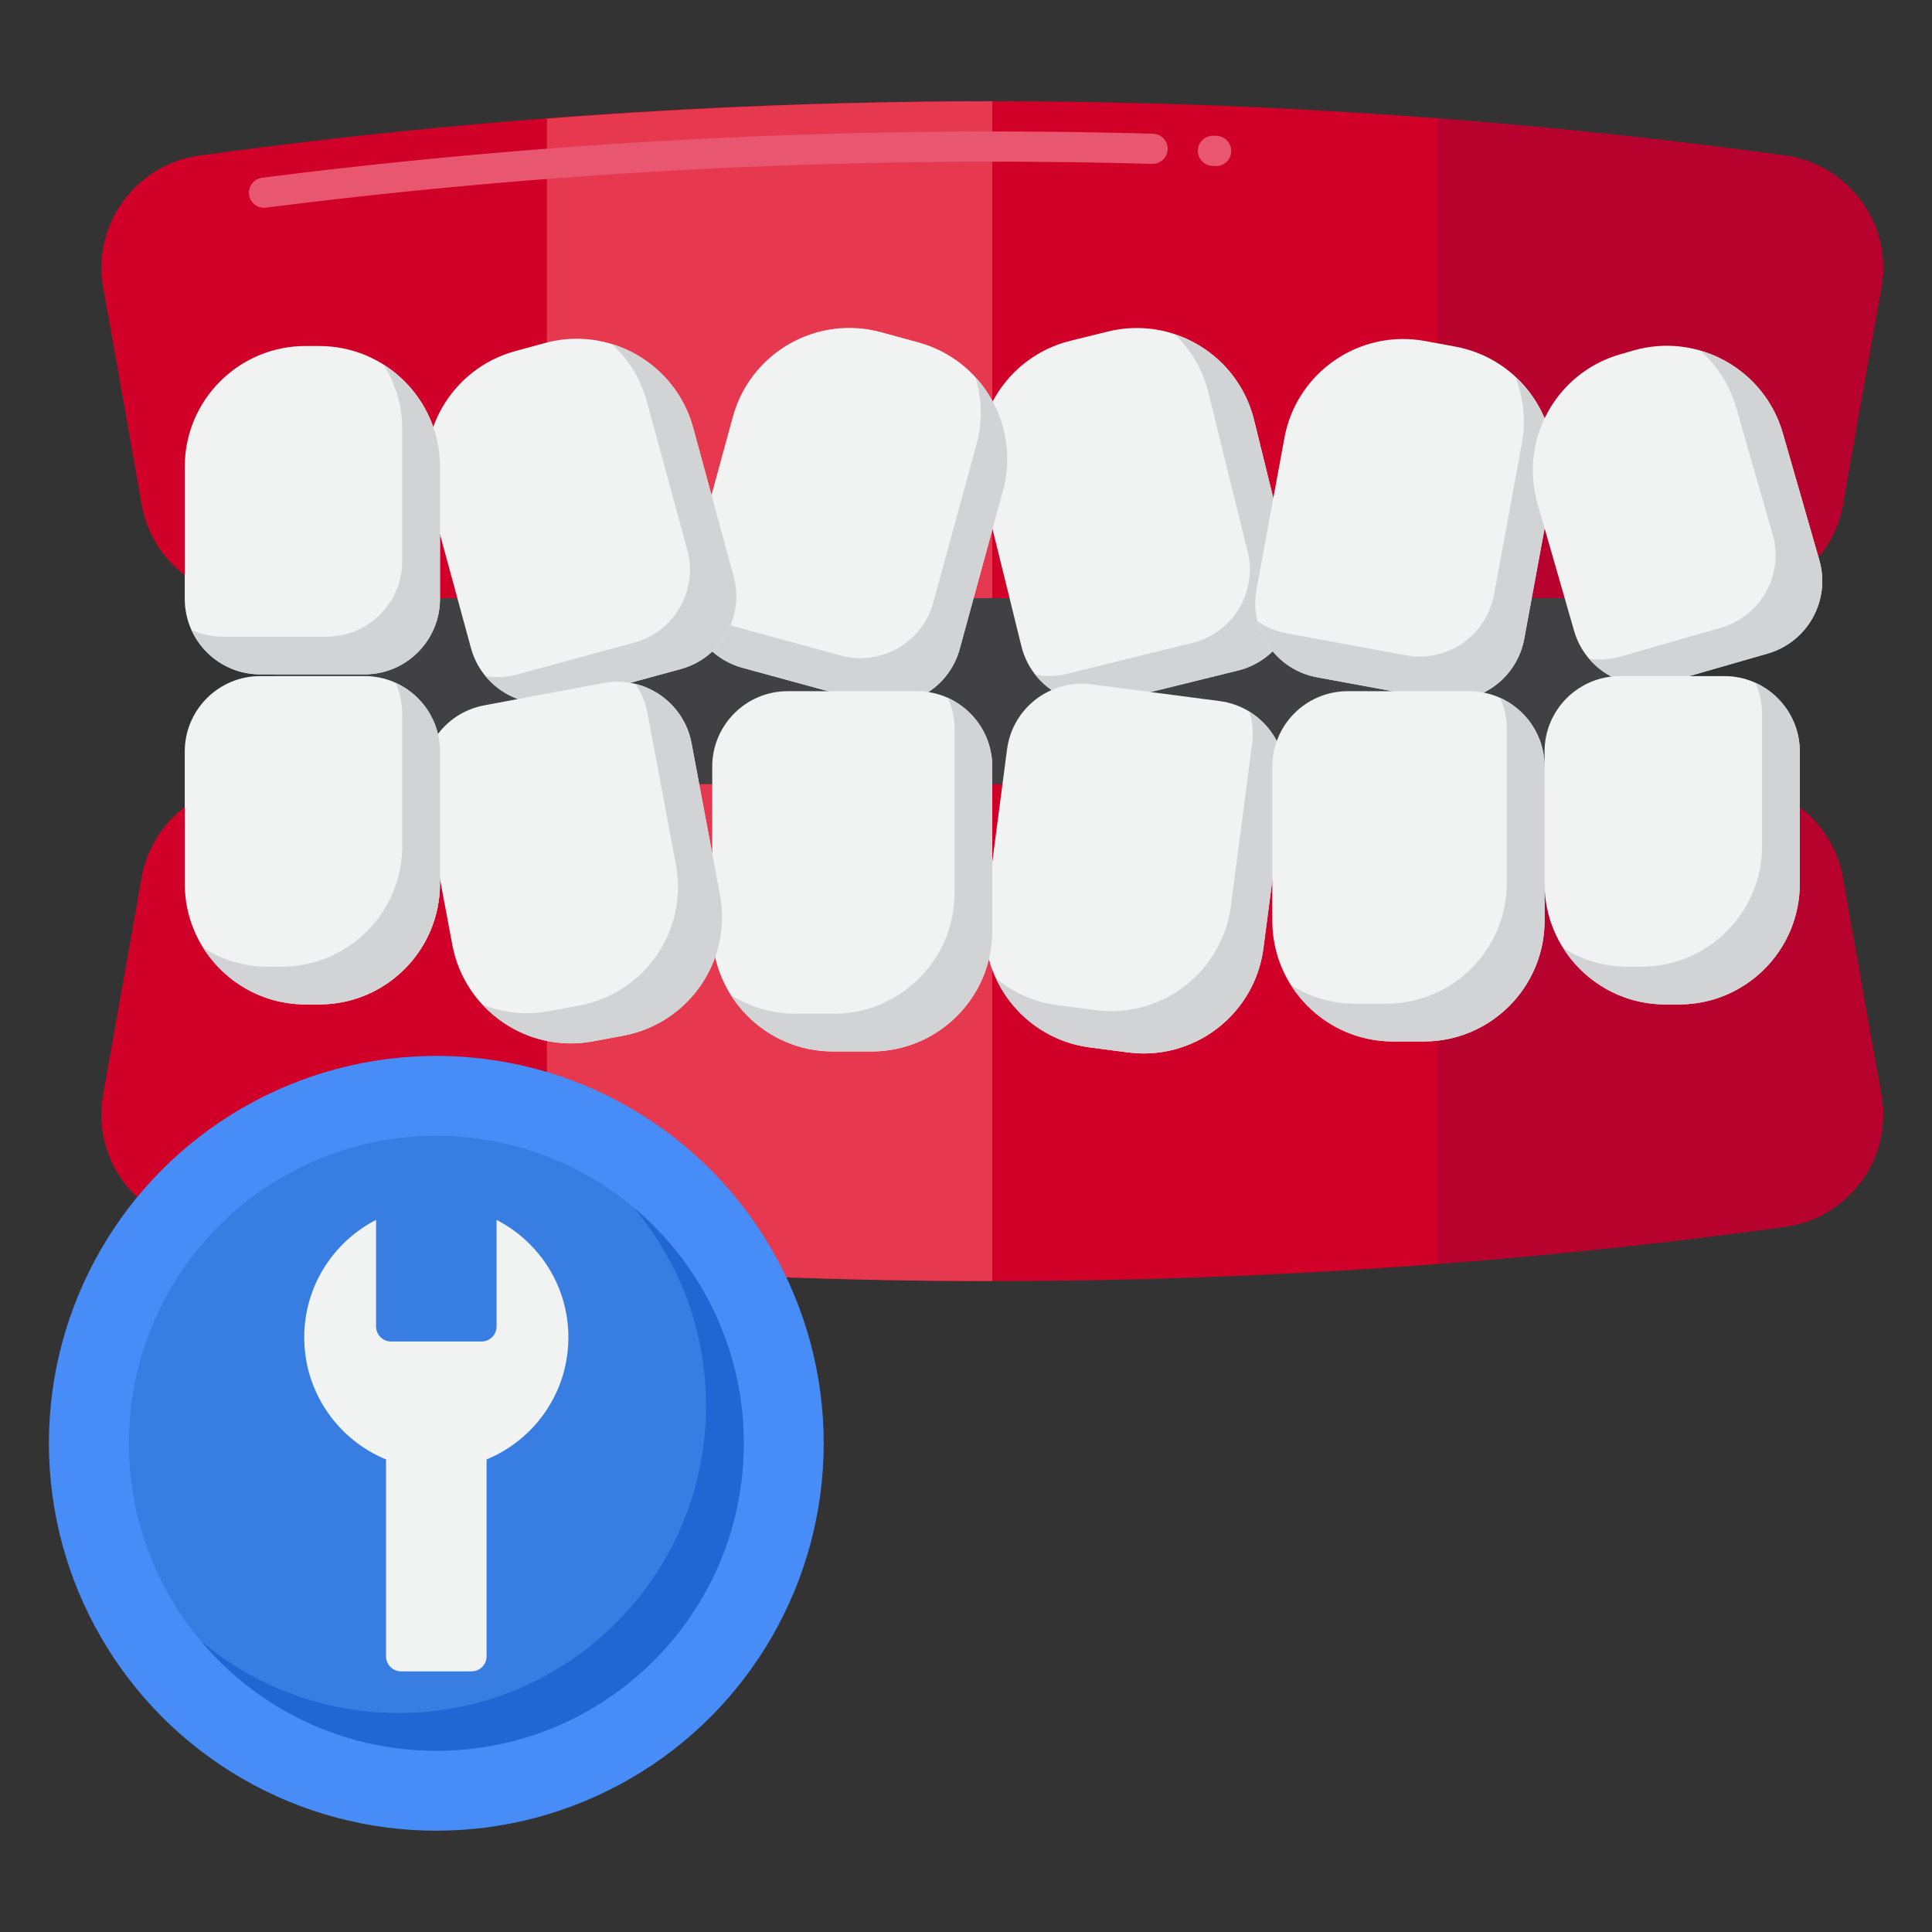
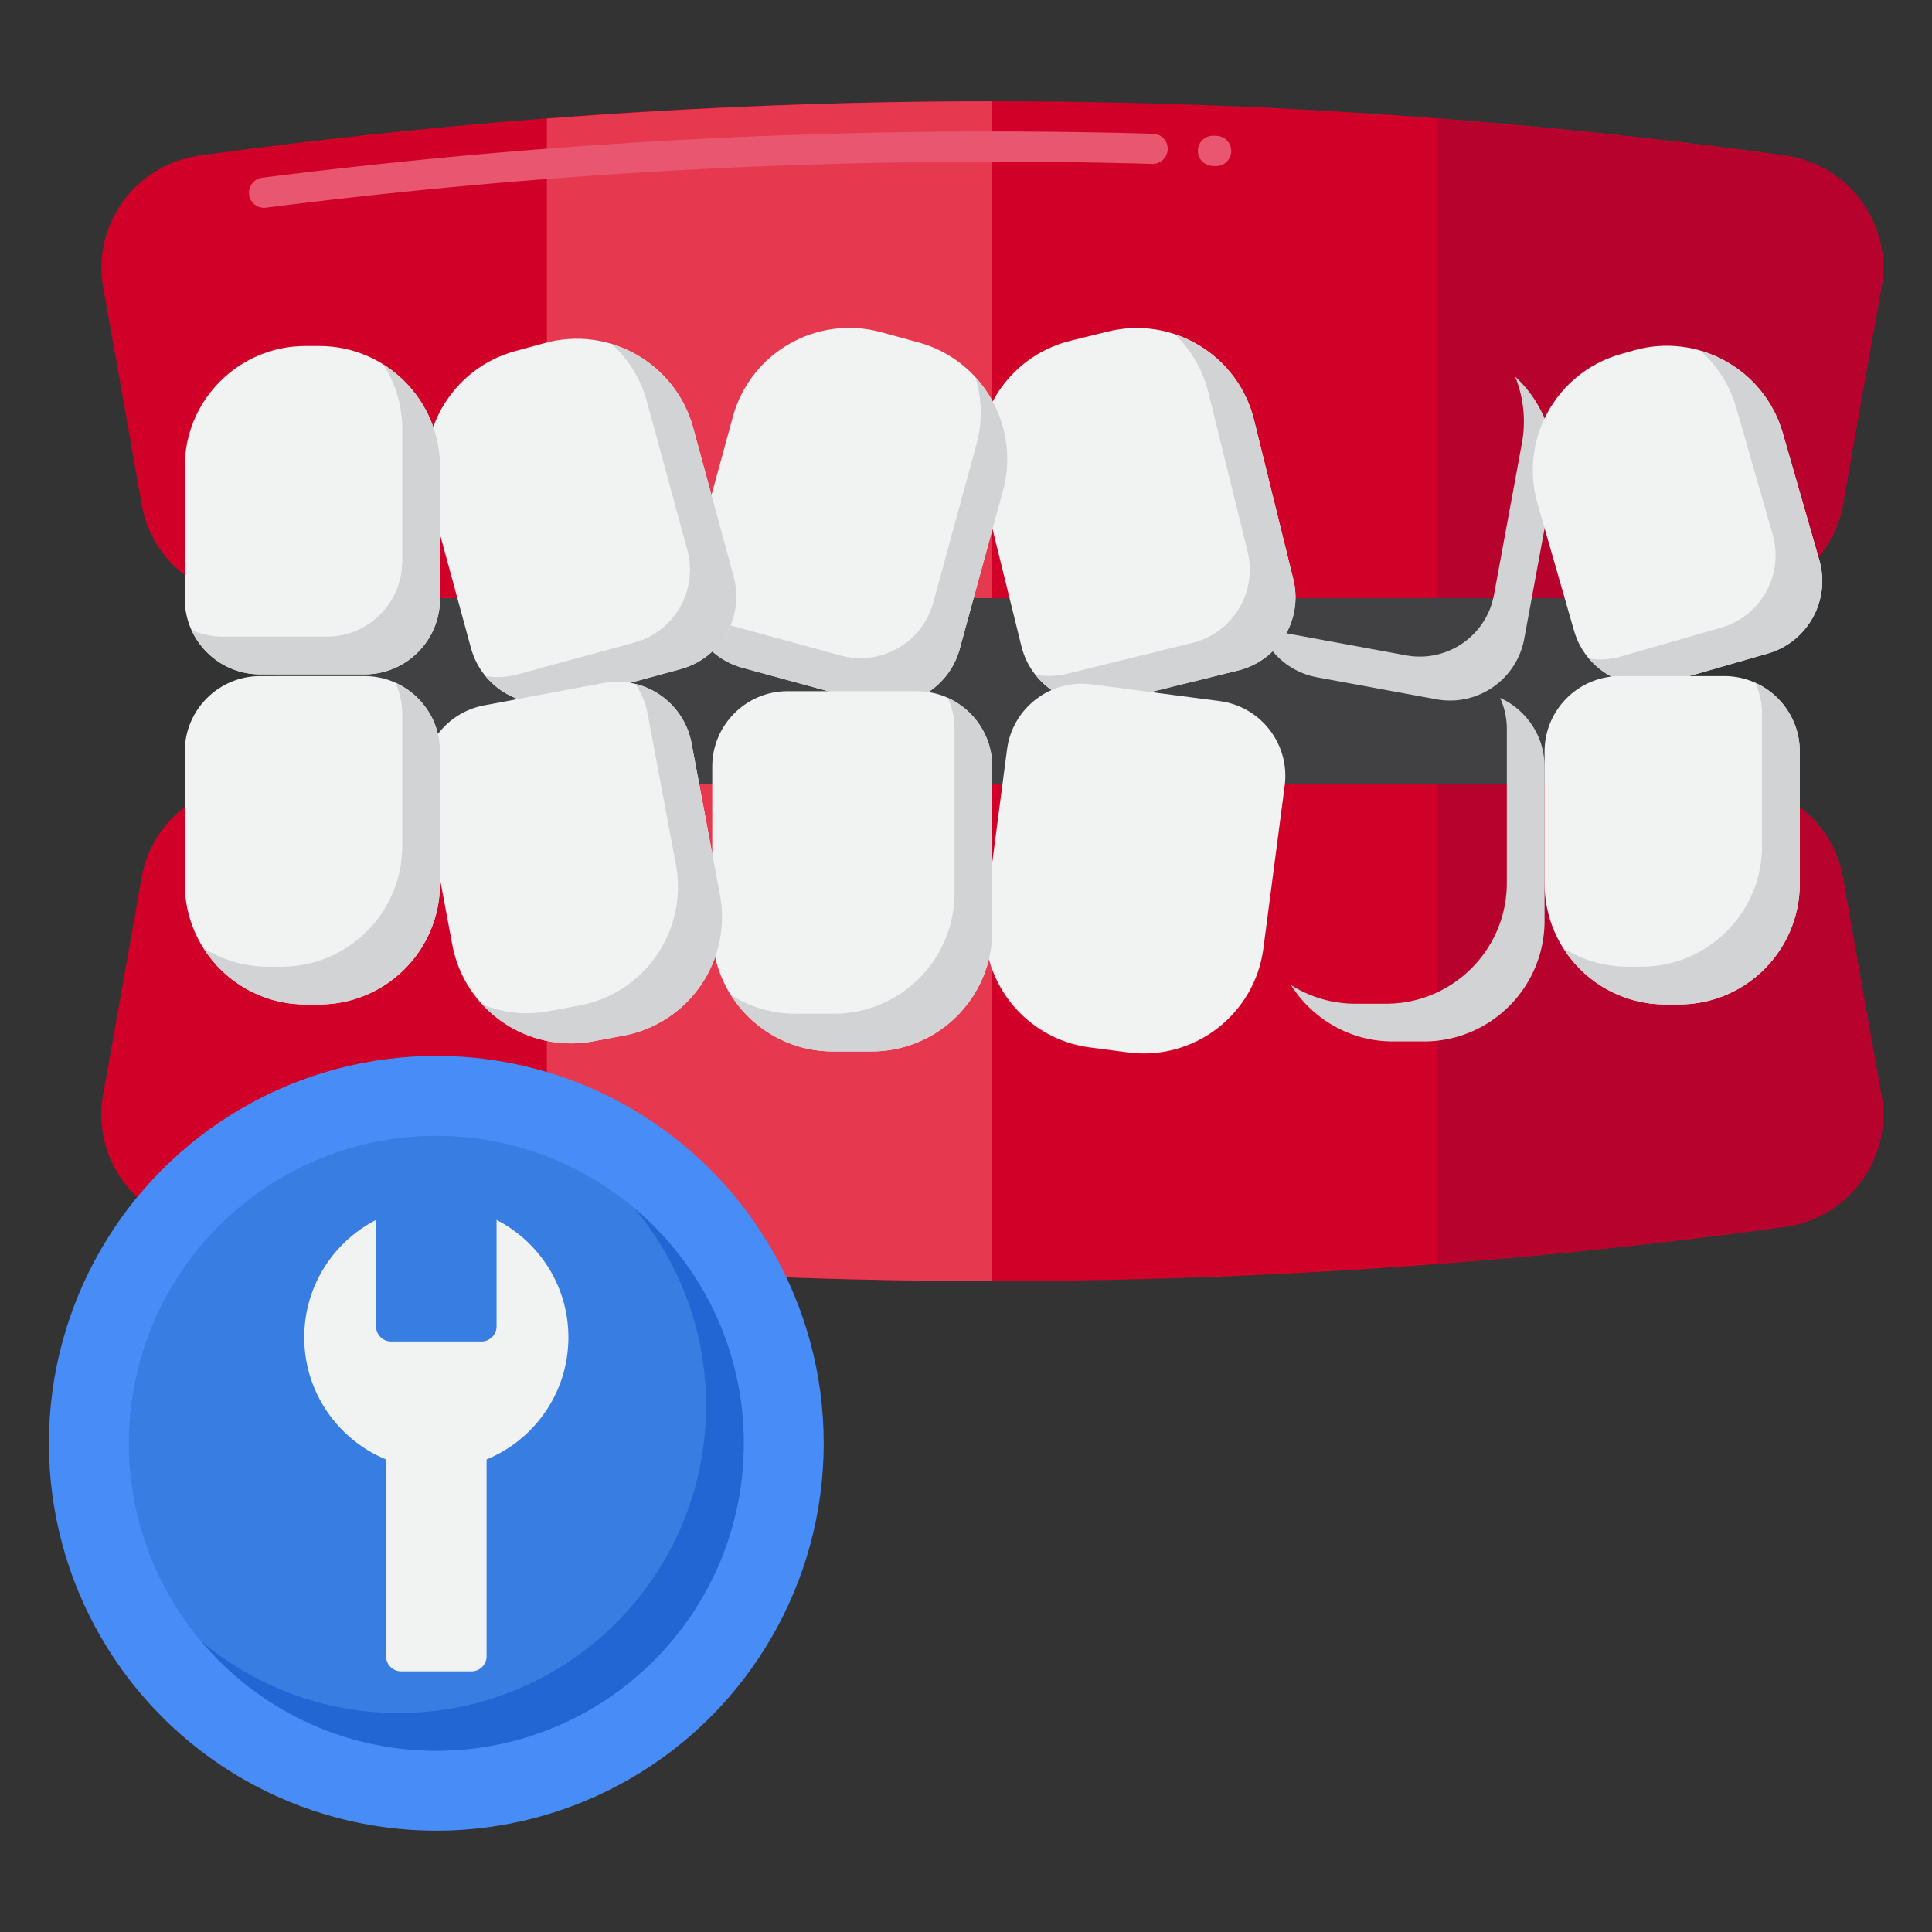
<svg xmlns="http://www.w3.org/2000/svg" version="1.1" width="512" height="512" x="0" y="0" viewBox="0 0 256 256" style="enable-background:new 0 0 512 512" xml:space="preserve" class="">
  <rect x="0" y="0" width="256" height="256" fill="#333333" stroke="none" />
  <g>
    <path fill="#414042" d="M223.111 79.258H36.48v24.655h186.631z" opacity="1" data-original="#414042" class="" />
    <path fill="#d10028" d="M236.499 20.611a770.608 770.608 0 0 0-210.037 0c-8.471 1.165-14.29 9.105-12.782 17.522a7783.131 7783.131 0 0 1 5.088 28.707c1.258 7.175 7.49 12.417 14.775 12.417h195.876c7.285 0 13.517-5.242 14.775-12.417 1.701-9.7 3.397-19.272 5.088-28.707 1.507-8.417-4.312-16.356-12.783-17.522z" opacity="1" data-original="#d10028" class="" />
    <path fill="#e63950" d="M72.461 79.258h59.019V13.422c-19.688 0-39.375.783-59.019 2.292z" opacity="1" data-original="#e63950" />
    <path fill="#b7022d" d="M236.499 20.611c-15.292-2.104-30.633-3.718-45.999-4.898v63.544h38.918c7.285 0 13.517-5.242 14.775-12.417 1.701-9.7 3.397-19.272 5.088-28.707 1.508-8.417-4.31-16.356-12.782-17.522z" opacity="1" data-original="#b7022d" class="" />
    <path fill="#f1f2f2" d="m146.797 43.932-4.957 1.222c-8.579 2.116-13.819 10.786-11.703 19.366l5.205 21.104c1.322 5.362 6.741 8.637 12.104 7.315l16.608-4.096c5.362-1.322 8.637-6.741 7.315-12.104l-5.205-21.104c-2.118-8.579-10.788-13.819-19.367-11.703z" opacity="1" data-original="#f1f2f2" class="" />
    <path fill="#d1d3d4" d="M155.665 44.295a15.9 15.9 0 0 1 4.445 7.683l5.205 21.104c1.322 5.362-1.953 10.781-7.315 12.104l-16.608 4.096a9.936 9.936 0 0 1-4.203.119c2.354 2.994 6.317 4.509 10.255 3.538l16.608-4.096c5.362-1.322 8.637-6.741 7.315-12.104l-5.205-21.104c-1.364-5.534-5.462-9.663-10.497-11.34z" opacity="1" data-original="#d1d3d4" class="" />
-     <path fill="#f1f2f2" d="m192.837 45.926-4.009-.739c-8.69-1.602-17.034 4.144-18.636 12.834l-3.701 20.075c-1.001 5.431 2.59 10.646 8.021 11.647l15.81 2.915c5.431 1.001 10.646-2.59 11.647-8.021l3.701-20.075c1.603-8.69-4.143-17.034-12.833-18.636z" opacity="1" data-original="#f1f2f2" class="" />
    <path fill="#d1d3d4" d="M200.77 49.907a15.916 15.916 0 0 1 .89 8.832l-3.701 20.075c-1.001 5.431-6.216 9.022-11.647 8.021l-15.81-2.915a9.953 9.953 0 0 1-3.88-1.621c.913 3.698 3.901 6.709 7.891 7.445l15.81 2.915c5.431 1.001 10.646-2.59 11.647-8.021l3.701-20.075c1.033-5.606-1.002-11.055-4.901-14.656z" opacity="1" data-original="#d1d3d4" class="" />
    <path fill="#f1f2f2" d="m216.433 46.444-1.747.502c-8.492 2.442-13.397 11.306-10.955 19.799l4.838 16.826c1.526 5.308 7.066 8.373 12.374 6.847l13.28-3.819c5.308-1.526 8.373-7.066 6.847-12.374l-4.838-16.826c-2.442-8.492-11.306-13.397-19.799-10.955z" opacity="1" data-original="#f1f2f2" class="" />
    <path fill="#d1d3d4" d="M225.31 46.469a15.903 15.903 0 0 1 4.735 7.507l4.838 16.826c1.526 5.308-1.539 10.848-6.847 12.374l-13.28 3.819a9.958 9.958 0 0 1-4.196.28c2.467 2.902 6.484 4.264 10.383 3.143l13.28-3.819c5.308-1.526 8.373-7.066 6.847-12.374l-4.838-16.826c-1.575-5.477-5.827-9.447-10.922-10.93z" opacity="1" data-original="#d1d3d4" class="" />
    <path fill="#f1f2f2" d="m116.758 44.02 4.925 1.346c8.524 2.33 13.545 11.128 11.216 19.652l-5.73 20.967c-1.456 5.327-6.955 8.466-12.283 7.01l-16.5-4.51c-5.327-1.456-8.466-6.955-7.01-12.283l5.73-20.967c2.33-8.523 11.128-13.545 19.652-11.215z" opacity="1" data-original="#f1f2f2" class="" />
    <path fill="#d1d3d4" d="M129.252 50.002c.854 2.794.968 5.849.141 8.875l-5.73 20.967c-1.456 5.327-6.955 8.466-12.283 7.01l-16.5-4.51a9.954 9.954 0 0 1-3.729-1.942c.598 3.762 3.321 7.014 7.234 8.084l16.5 4.51c5.327 1.456 10.827-1.682 12.283-7.01l5.73-20.967c1.503-5.499-.065-11.101-3.646-15.017z" opacity="1" data-original="#d1d3d4" class="" />
    <path fill="#f1f2f2" d="m68.273 46.523 3.933-1.071c8.526-2.322 17.32 2.708 19.642 11.234l5.363 19.696c1.451 5.329-1.692 10.825-7.021 12.276l-15.512 4.224c-5.329 1.451-10.825-1.692-12.276-7.021l-5.363-19.696c-2.322-8.527 2.708-17.321 11.234-19.642z" opacity="1" data-original="#f1f2f2" class="" />
    <path fill="#d1d3d4" d="M81.081 45.601a15.903 15.903 0 0 1 4.629 7.574l5.363 19.696c1.451 5.329-1.692 10.825-7.021 12.276L68.54 89.371a9.96 9.96 0 0 1-4.199.221c2.425 2.937 6.423 4.356 10.337 3.29l15.512-4.224c5.329-1.451 8.472-6.947 7.021-12.276l-5.363-19.696c-1.497-5.5-5.693-9.529-10.767-11.085z" opacity="1" data-original="#d1d3d4" class="" />
    <path fill="#f1f2f2" d="M40.481 45.848h1.818c8.837 0 16 7.163 16 16v17.508c0 5.523-4.477 10-10 10H34.481c-5.523 0-10-4.477-10-10V61.848c0-8.836 7.163-16 16-16z" opacity="1" data-original="#f1f2f2" class="" />
    <path fill="#d1d3d4" d="M50.823 48.325a15.906 15.906 0 0 1 2.476 8.524v17.508c0 5.523-4.477 10-10 10H29.481a9.954 9.954 0 0 1-4.11-.89c1.569 3.471 5.053 5.89 9.11 5.89h13.818c5.523 0 10-4.477 10-10V61.848c0-5.699-2.989-10.689-7.476-13.523z" opacity="1" data-original="#d1d3d4" class="" />
    <path fill="#d10028" d="M236.499 162.558a770.608 770.608 0 0 1-210.037 0c-8.471-1.165-14.29-9.105-12.782-17.522a7783.131 7783.131 0 0 0 5.088-28.707c1.258-7.175 7.49-12.417 14.775-12.417h195.876c7.285 0 13.517 5.242 14.775 12.417 1.701 9.7 3.397 19.272 5.088 28.707 1.507 8.417-4.312 16.357-12.783 17.522z" opacity="1" data-original="#d10028" class="" />
    <path fill="#d10028" d="M72.461 103.912H33.543c-7.285 0-13.517 5.242-14.775 12.417-1.701 9.7-3.397 19.272-5.088 28.707-1.508 8.417 4.311 16.356 12.782 17.522 15.292 2.104 30.633 3.718 45.999 4.898z" opacity="1" data-original="#d10028" class="" />
    <path fill="#e63950" d="M72.461 167.456c19.645 1.509 39.331 2.292 59.019 2.292v-65.836H72.461z" opacity="1" data-original="#e63950" />
    <path fill="#b7022d" d="M244.193 116.33c-1.258-7.176-7.49-12.417-14.775-12.417H190.5v63.544c15.366-1.18 30.707-2.794 45.999-4.898 8.471-1.165 14.29-9.105 12.782-17.522a7858.489 7858.489 0 0 1-5.088-28.707z" opacity="1" data-original="#b7022d" class="" />
    <path fill="#f1f2f2" d="m149.467 139.451-5.062-.663c-8.762-1.147-14.935-9.179-13.788-17.941l2.821-21.553c.717-5.476 5.737-9.334 11.213-8.618l16.961 2.22c5.476.717 9.334 5.737 8.618 11.213l-2.821 21.553c-1.148 8.762-9.18 14.936-17.942 13.789z" opacity="1" data-original="#f1f2f2" class="" />
-     <path fill="#d1d3d4" d="M165.571 94.313a9.943 9.943 0 0 1 .349 4.19l-2.821 21.553c-1.147 8.762-9.179 14.935-17.941 13.788l-5.062-.663a15.901 15.901 0 0 1-8.13-3.561c2.228 4.817 6.788 8.428 12.439 9.168l5.062.663c8.762 1.147 16.794-5.026 17.941-13.788l2.821-21.553c.526-4.022-1.42-7.791-4.658-9.797z" opacity="1" data-original="#d1d3d4" class="" />
-     <path fill="#f1f2f2" d="M188.663 137.998h-4.077c-8.837 0-16-7.163-16-16v-20.413c0-5.523 4.477-10 10-10h16.077c5.523 0 10 4.477 10 10v20.413c0 8.837-7.164 16-16 16z" opacity="1" data-original="#f1f2f2" class="" />
    <path fill="#d1d3d4" d="M198.772 92.475a9.95 9.95 0 0 1 .89 4.11v20.413c0 8.837-7.163 16-16 16h-4.077c-3.137 0-6.054-.916-8.524-2.476 2.834 4.487 7.824 7.476 13.524 7.476h4.077c8.837 0 16-7.163 16-16v-20.413c.001-4.057-2.419-7.541-5.89-9.11z" opacity="1" data-original="#d1d3d4" class="" />
    <path fill="#f1f2f2" d="M222.481 133.092h-1.818c-8.837 0-16-7.163-16-16V99.585c0-5.523 4.477-10 10-10h13.818c5.523 0 10 4.477 10 10v17.508c0 8.836-7.164 15.999-16 15.999z" opacity="1" data-original="#f1f2f2" class="" />
    <path fill="#d1d3d4" d="M232.59 90.475a9.95 9.95 0 0 1 .89 4.11v17.508c0 8.837-7.163 16-16 16h-1.818c-3.137 0-6.054-.916-8.524-2.476 2.834 4.487 7.824 7.476 13.524 7.476h1.818c8.837 0 16-7.163 16-16V99.585c.001-4.057-2.419-7.541-5.89-9.11z" opacity="1" data-original="#d1d3d4" class="" />
    <path fill="#f1f2f2" d="M110.376 139.321h5.105c8.837 0 16-7.163 16-16v-21.736c0-5.523-4.477-10-10-10h-17.105c-5.523 0-10 4.477-10 10v21.736c0 8.837 7.163 16 16 16z" opacity="1" data-original="#f1f2f2" class="" />
    <path fill="#d1d3d4" d="M125.59 92.475a9.95 9.95 0 0 1 .89 4.11v21.736c0 8.837-7.163 16-16 16h-5.105c-3.137 0-6.054-.916-8.524-2.476 2.834 4.487 7.824 7.476 13.524 7.476h5.105c8.837 0 16-7.163 16-16v-21.736c.001-4.057-2.419-7.541-5.89-9.11z" opacity="1" data-original="#d1d3d4" class="" />
    <path fill="#f1f2f2" d="m78.609 137.976 4.007-.751c8.685-1.628 14.406-9.988 12.778-18.674l-3.761-20.064c-1.017-5.428-6.243-9.004-11.671-7.987l-15.801 2.962c-5.428 1.017-9.004 6.243-7.987 11.671l3.761 20.064c1.628 8.686 9.989 14.407 18.674 12.779z" opacity="1" data-original="#f1f2f2" class="" />
    <path fill="#d1d3d4" d="M84.166 90.619a9.941 9.941 0 0 1 1.632 3.875l3.761 20.064c1.628 8.685-4.093 17.046-12.778 18.674l-4.007.751a15.907 15.907 0 0 1-8.834-.863c3.612 3.888 9.068 5.907 14.67 4.857l4.007-.751c8.685-1.628 14.406-9.988 12.778-18.674l-3.761-20.064c-.748-3.987-3.768-6.966-7.468-7.869z" opacity="1" data-original="#d1d3d4" class="" />
    <path fill="#f1f2f2" d="M40.481 133.092h1.818c8.837 0 16-7.163 16-16V99.585c0-5.523-4.477-10-10-10H34.481c-5.523 0-10 4.477-10 10v17.508c0 8.836 7.163 15.999 16 15.999z" opacity="1" data-original="#f1f2f2" class="" />
    <path fill="#d1d3d4" d="M52.408 90.475a9.95 9.95 0 0 1 .89 4.11v17.508c0 8.837-7.163 16-16 16H35.48c-3.137 0-6.054-.916-8.524-2.476 2.834 4.487 7.824 7.476 13.524 7.476h1.818c8.837 0 16-7.163 16-16V99.585c.001-4.057-2.419-7.541-5.89-9.11z" opacity="1" data-original="#d1d3d4" class="" />
    <path fill="#e8566f" d="M34.985 27.535a2 2 0 0 1-.249-3.984 770.713 770.713 0 0 1 96.744-6.13c7.049 0 14.217.101 21.305.299 1.104.031 1.975.951 1.943 2.055s-.96 1.962-2.055 1.943a762.4 762.4 0 0 0-21.193-.297 766.645 766.645 0 0 0-96.24 6.098 1.995 1.995 0 0 1-.255.016zm126.169-5.533-.083-.001-.422-.017a2.001 2.001 0 0 1-1.924-2.074 2.007 2.007 0 0 1 2.074-1.923l.436.017a2 2 0 0 1-.081 3.998z" opacity="1" data-original="#e8566f" />
    <circle cx="57.814" cy="191.245" r="51.333" fill="#478cf7" opacity="1" data-original="#478cf7" class="" />
    <circle cx="57.814" cy="191.245" r="40.741" fill="#377de2" opacity="1" data-original="#377de2" />
    <path fill="#f1f2f2" d="M51.152 193.384v26.08a2 2 0 0 0 2 2h9.324a2 2 0 0 0 2-2v-26.08c6.359-2.621 10.838-8.875 10.838-16.18 0-6.787-3.87-12.658-9.517-15.561v14.113a2 2 0 0 1-2 2H51.832a2 2 0 0 1-2-2v-14.113c-5.647 2.903-9.518 8.774-9.518 15.561 0 7.305 4.479 13.559 10.838 16.18z" opacity="1" data-original="#f1f2f2" class="" />
    <path fill="#2266d3" d="M84.009 160.05c5.954 7.083 9.546 16.218 9.546 26.195 0 22.5-18.24 40.741-40.741 40.741-9.977 0-19.112-3.592-26.195-9.546 7.473 8.891 18.672 14.546 31.195 14.546 22.5 0 40.741-18.24 40.741-40.741 0-12.523-5.655-23.721-14.546-31.195z" opacity="1" data-original="#2266d3" />
  </g>
</svg>